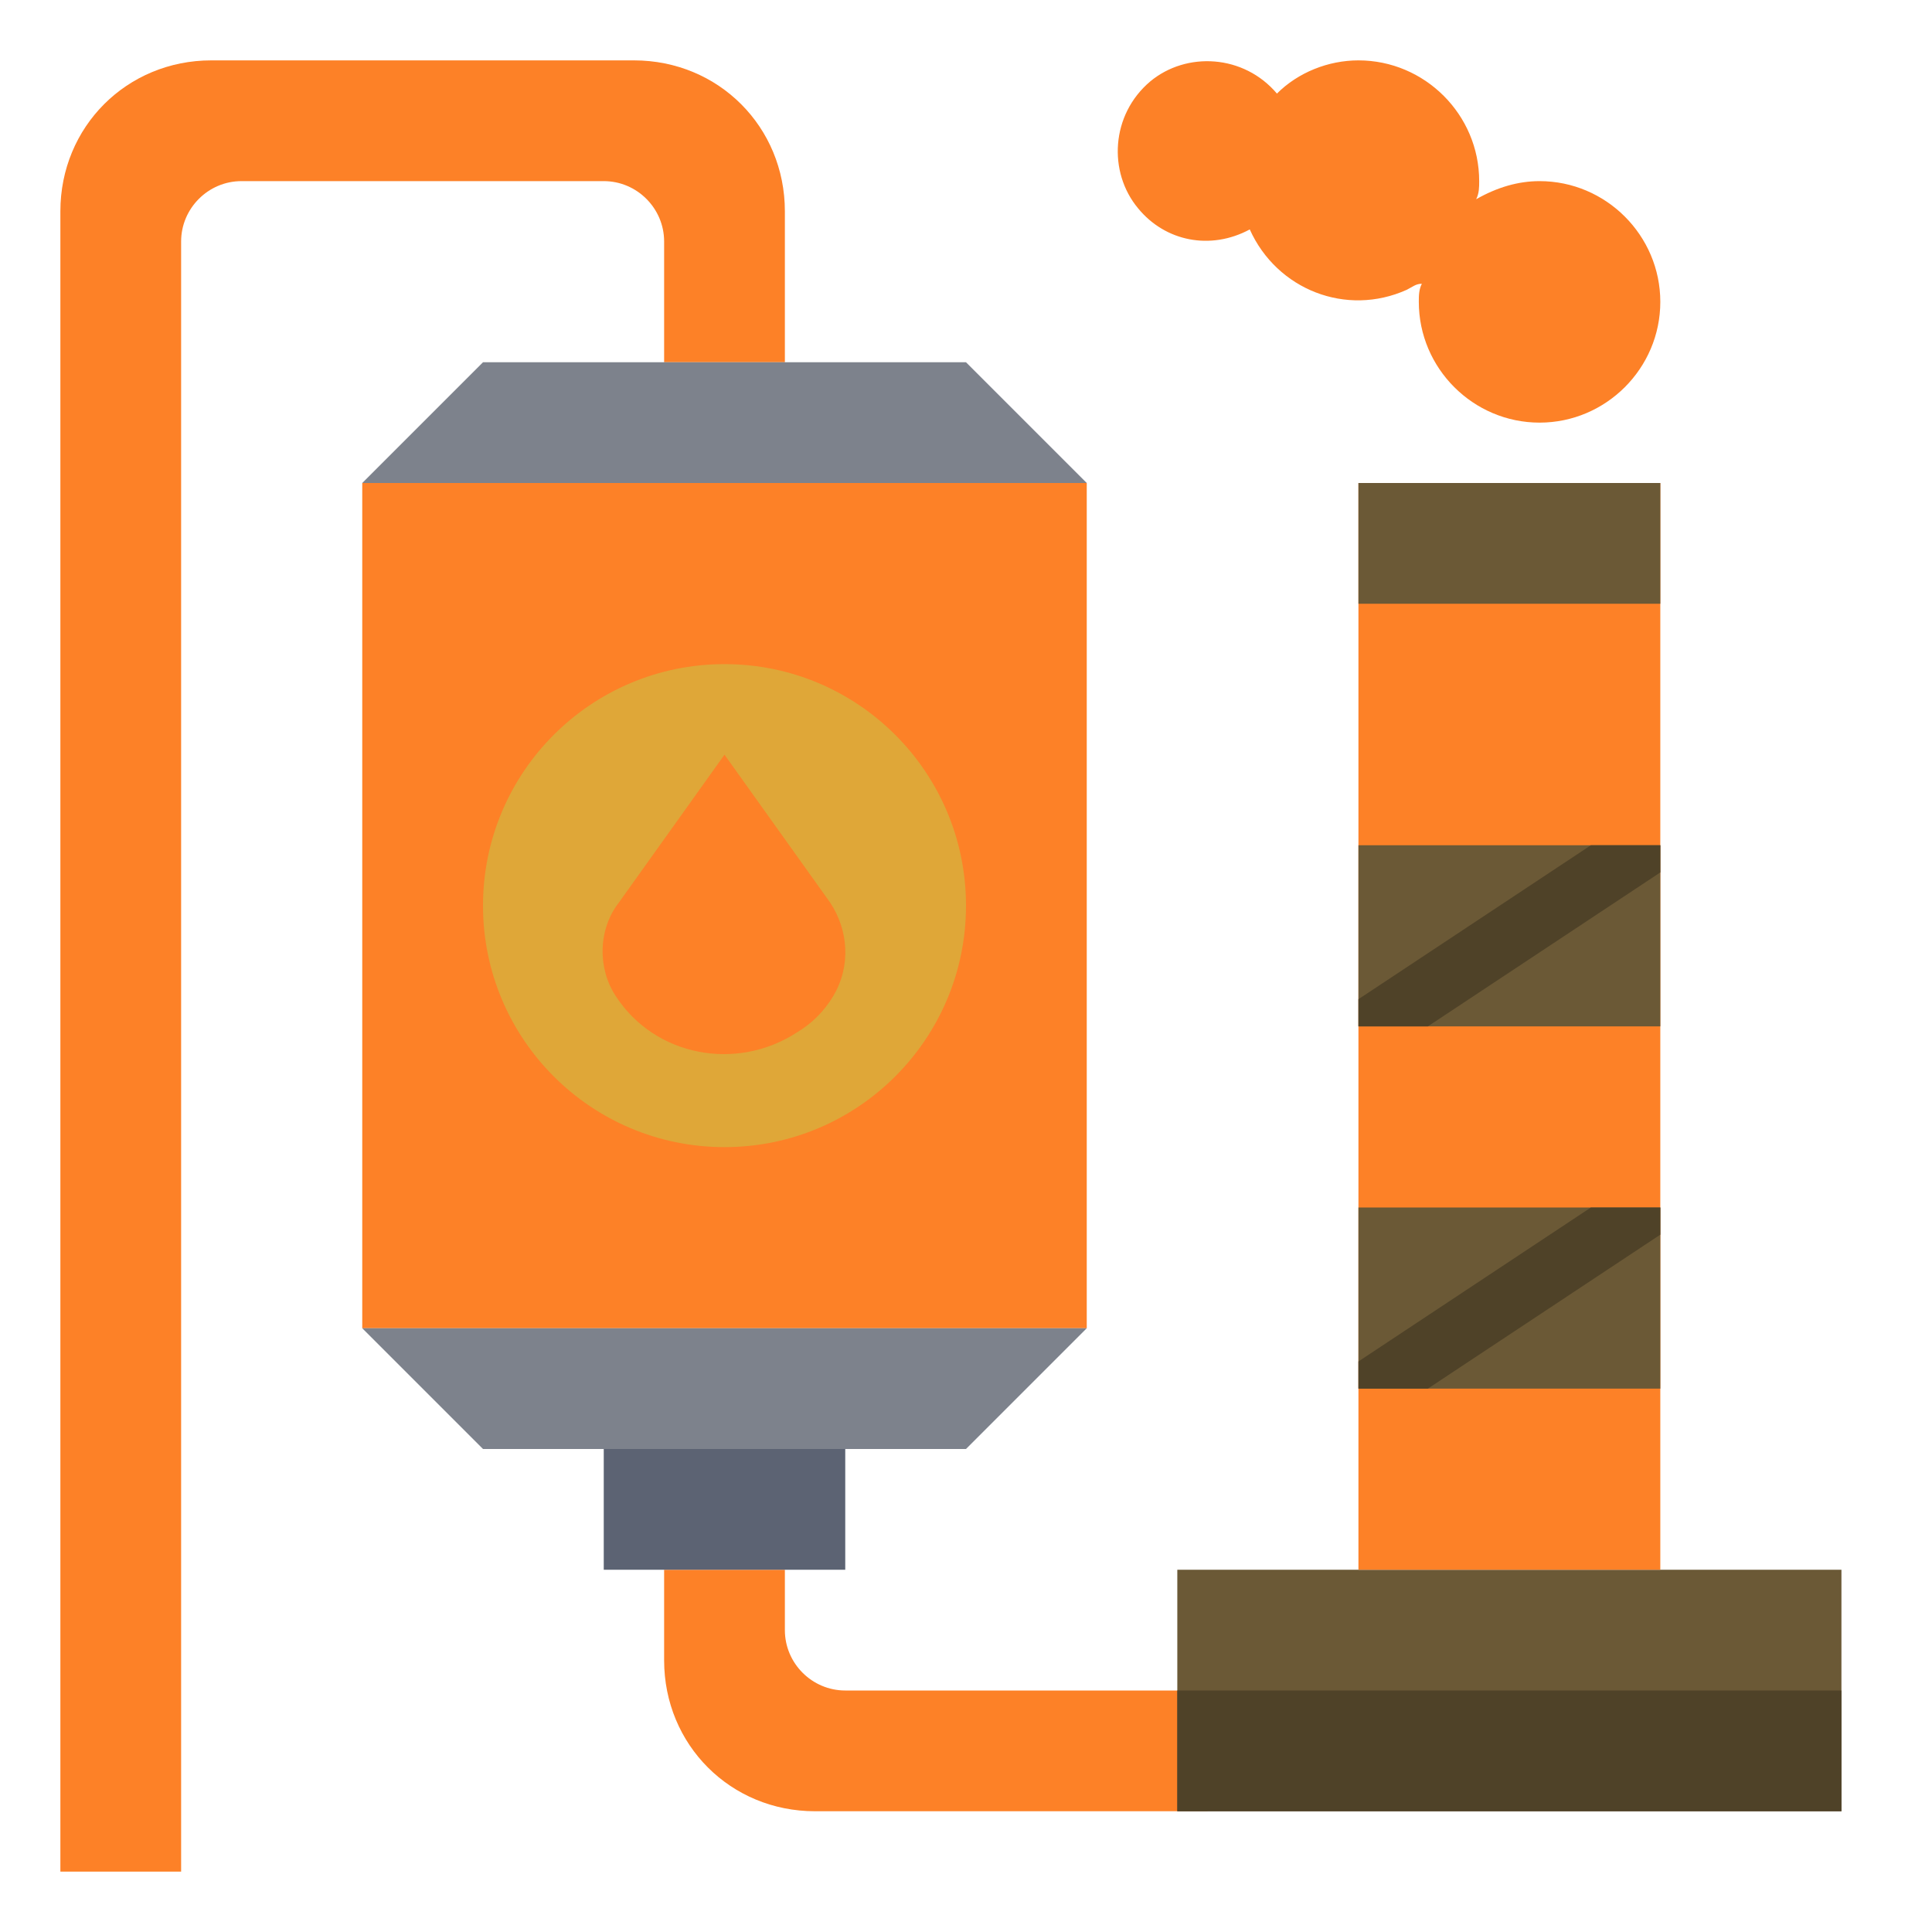
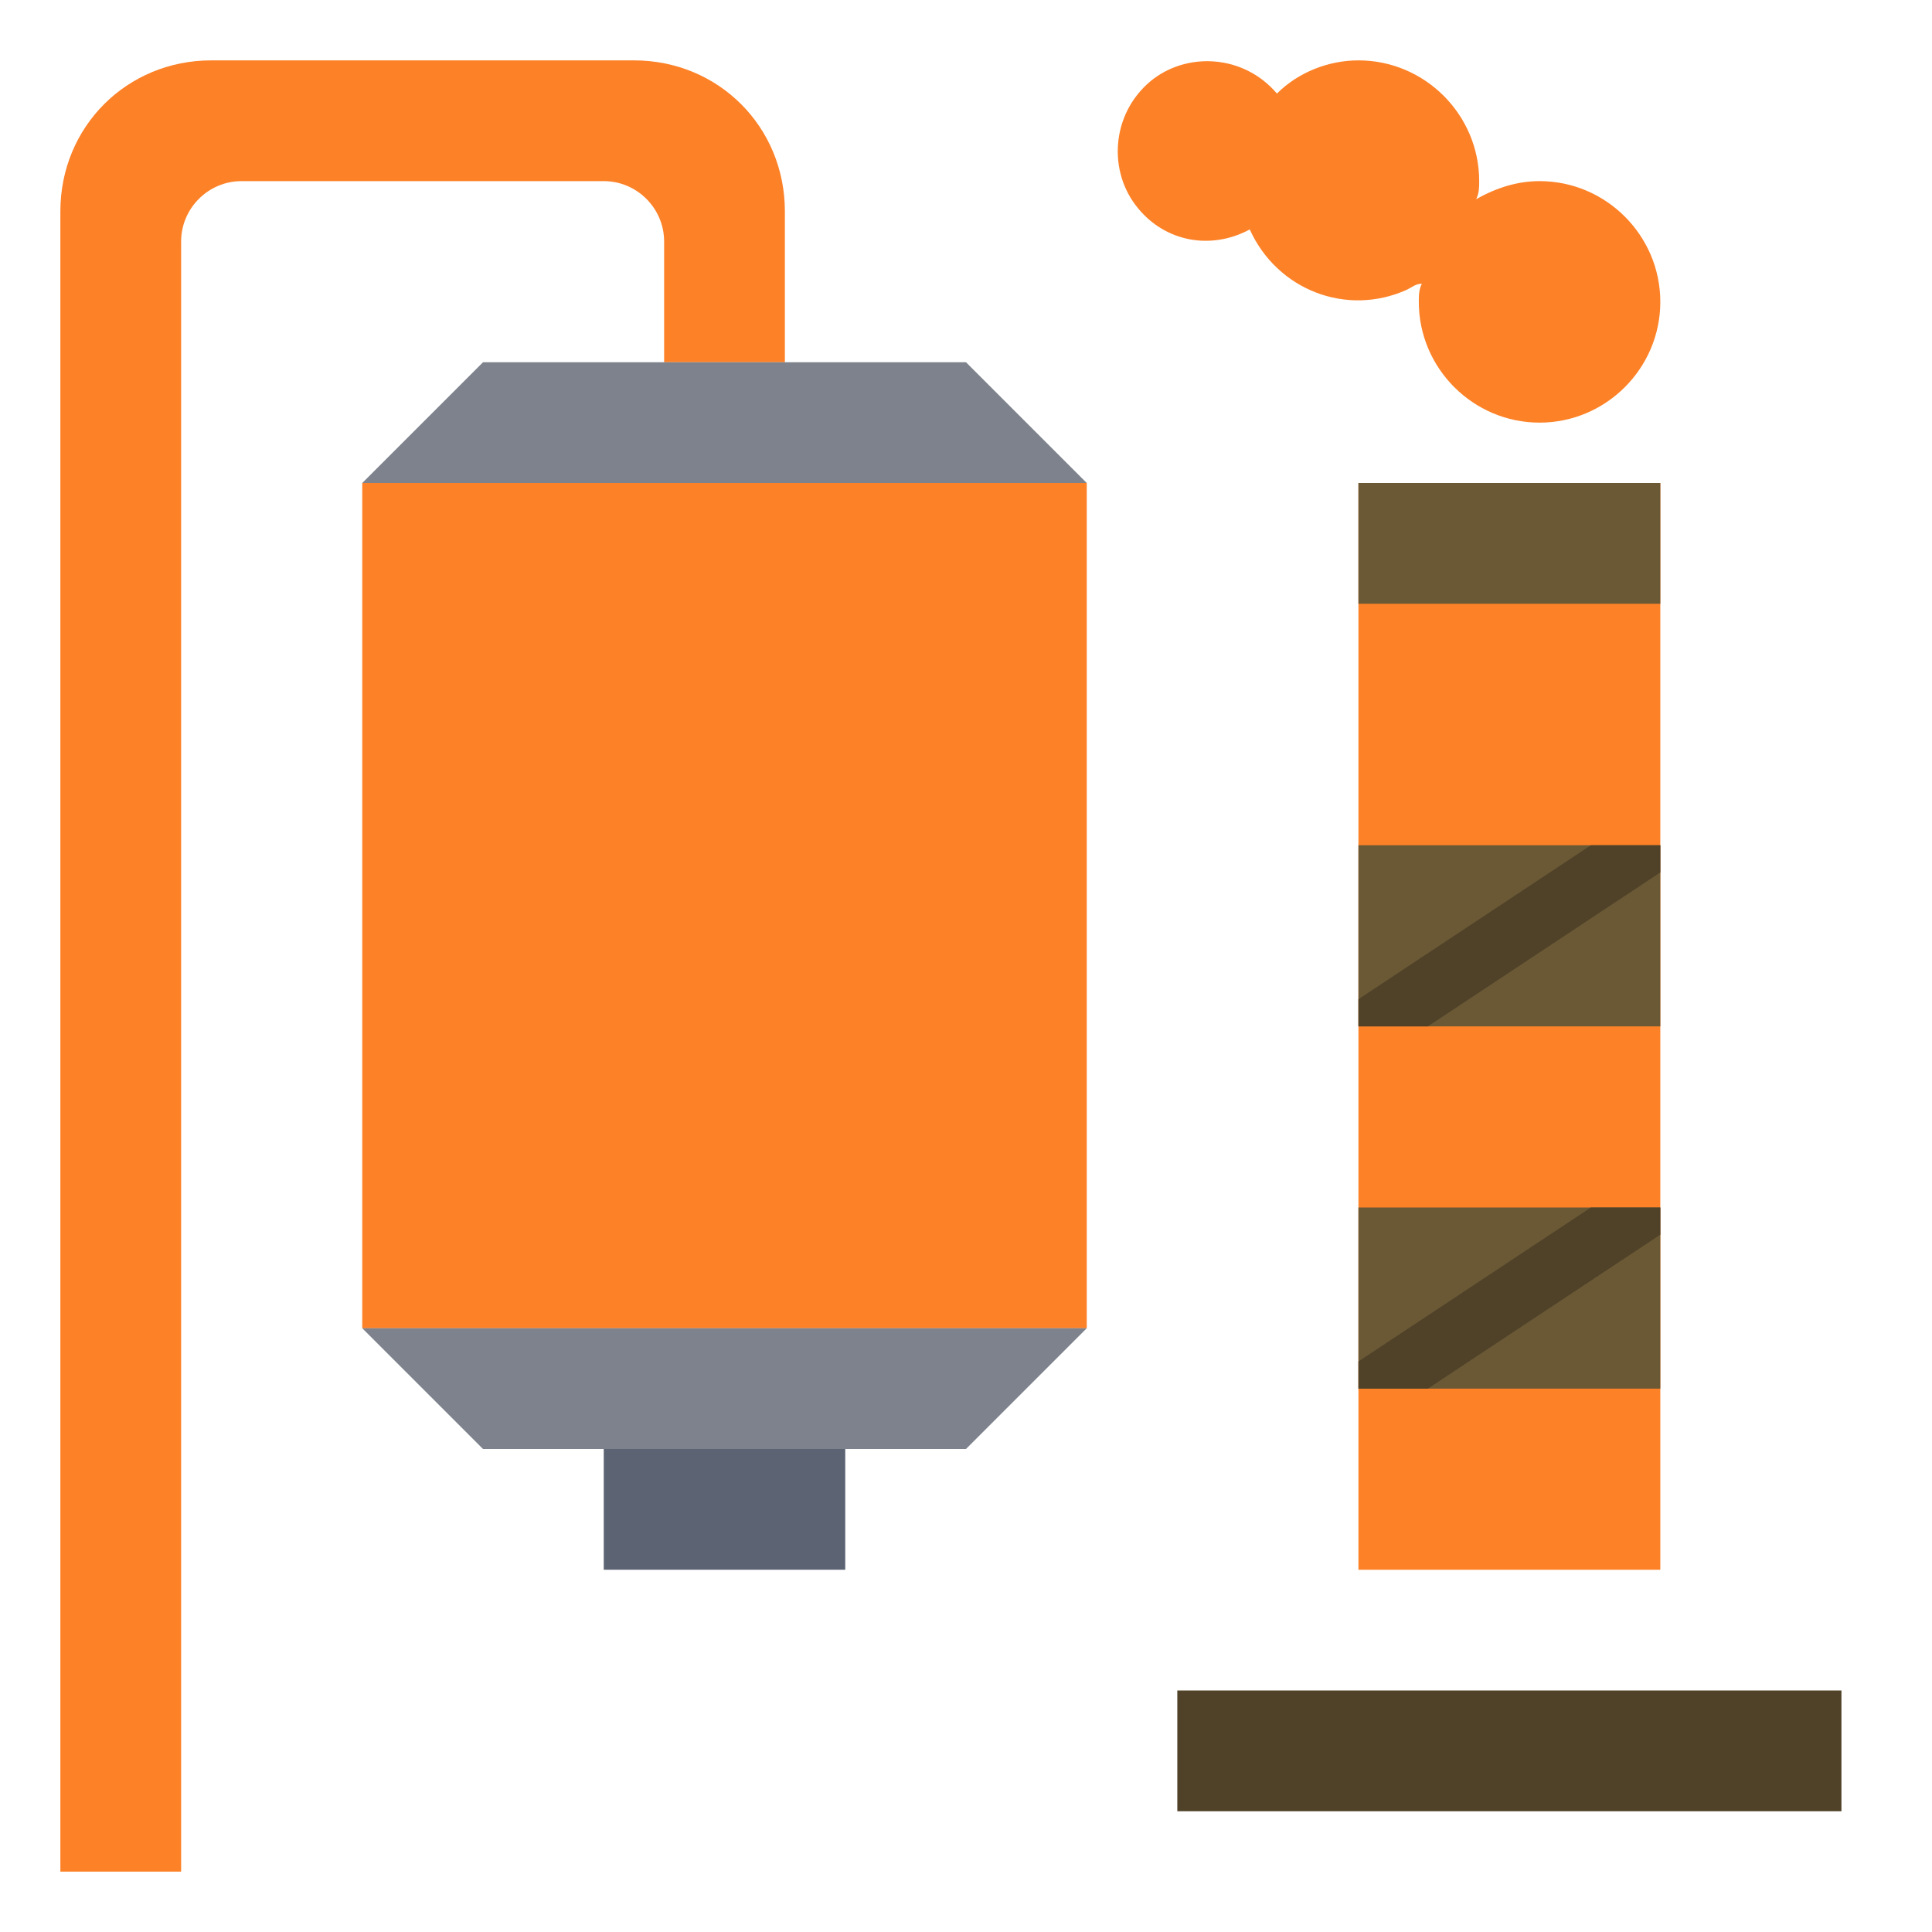
<svg xmlns="http://www.w3.org/2000/svg" width="800px" height="800px" viewBox="0 0 64 64" id="Layer_1" xml:space="preserve" fill="#000000">
  <g id="SVGRepo_bgCarrier" stroke-width="0" />
  <g id="SVGRepo_tracerCarrier" stroke-linecap="round" stroke-linejoin="round" />
  <g id="SVGRepo_iconCarrier">
    <style type="text/css"> .st0{fill:#FD8127;} .st1{fill:#FD8127;} .st2{fill:#7D828C;} .st3{fill:#5C6373;} .st4{fill:#DFA738;} .st5{fill:#FD8127;} .st6{fill:#6B5936;} .st7{fill:#FD8127;} .st8{fill:#4F4228;} </style>
    <g id="Layer_20">
-       <path class="st0" d="M26,52v2c0,1.1,0.9,2,2,2h12v4H27c-2.8,0-5-2.2-5-5v-3" />
      <path class="st0" d="M22,12V8c0-1.1-0.9-2-2-2H8C6.9,6,6,6.9,6,8v54H2V7c0-2.8,2.2-5,5-5h14c2.8,0,5,2.2,5,5v5" />
      <path class="st0" d="M51,6c-0.7,0-1.4,0.2-2.1,0.6C49,6.4,49,6.2,49,6c0-2.2-1.8-4-4-4c-1,0-2,0.4-2.7,1.1c-1.1-1.3-3-1.4-4.2-0.4 c-1.3,1.1-1.4,3-0.4,4.2c0.9,1.1,2.4,1.4,3.7,0.7c0.9,2,3.2,2.9,5.2,2c0.2-0.1,0.3-0.2,0.5-0.2C47,9.6,47,9.8,47,10 c0,2.2,1.8,4,4,4s4-1.8,4-4S53.2,6,51,6z" />
      <rect class="st1" height="28" width="24" x="12" y="16" />
      <polygon class="st2" points="36,16 32,12 16,12 12,16 " />
      <polygon class="st2" points="36,44 32,48 16,48 12,44 " />
      <rect class="st3" height="4" width="8" x="20" y="48" />
-       <circle class="st4" cx="24" cy="30" r="8" />
      <path class="st5" d="M20.5,29.9c-0.7,0.9-0.7,2.2-0.1,3.1c1.3,2,4,2.5,6,1.2c0.5-0.3,0.9-0.7,1.2-1.2c0.6-1,0.5-2.2-0.1-3.1L24,25 L20.5,29.9z" />
-       <rect class="st6" height="8" width="22" x="39" y="52" />
      <rect class="st7" height="36" width="10" x="45" y="16" />
      <rect class="st6" height="6" width="10" x="45" y="28" />
      <rect class="st6" height="6" width="10" x="45" y="40" />
      <polygon class="st8" points="45,45.1 45,46 47.3,46 55,40.9 55,40 52.7,40 " />
      <polygon class="st8" points="45,33.1 45,34 47.3,34 55,28.9 55,28 52.7,28 " />
      <rect class="st6" height="4" width="10" x="45" y="16" />
      <polyline class="st8" points="39,56 39,60 61,60 61,56 39,56 " />
    </g>
  </g>
</svg>